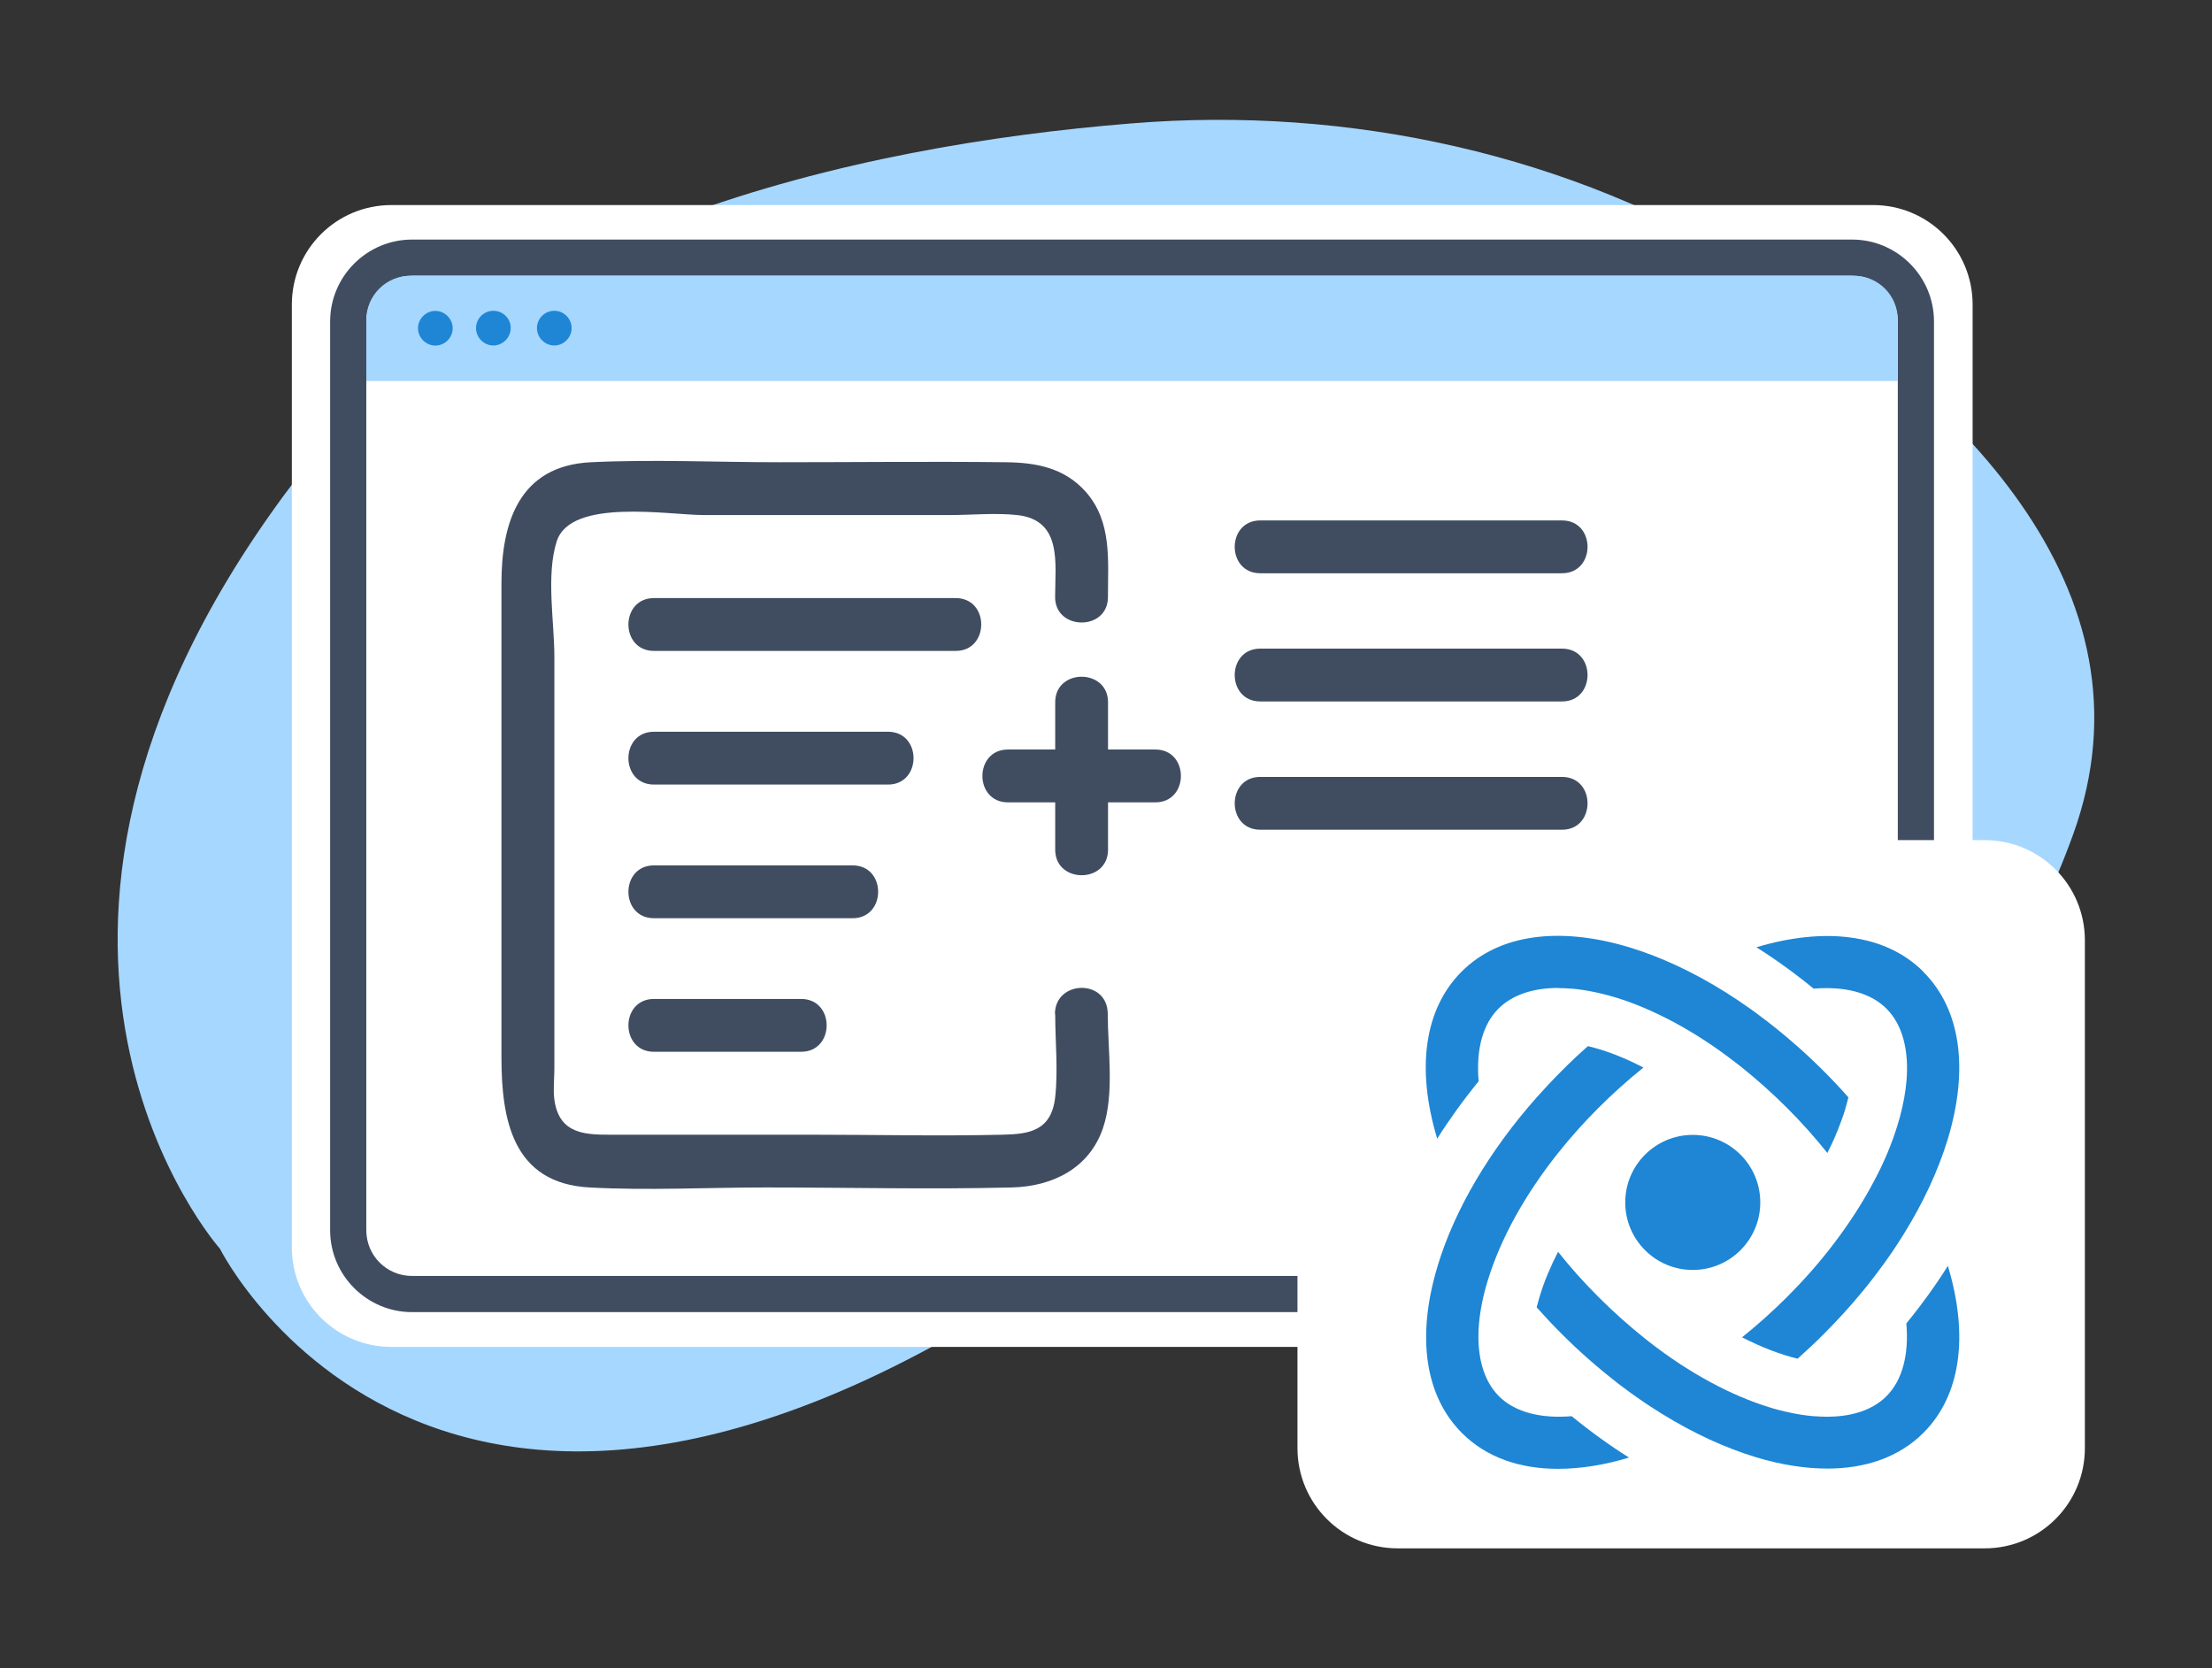
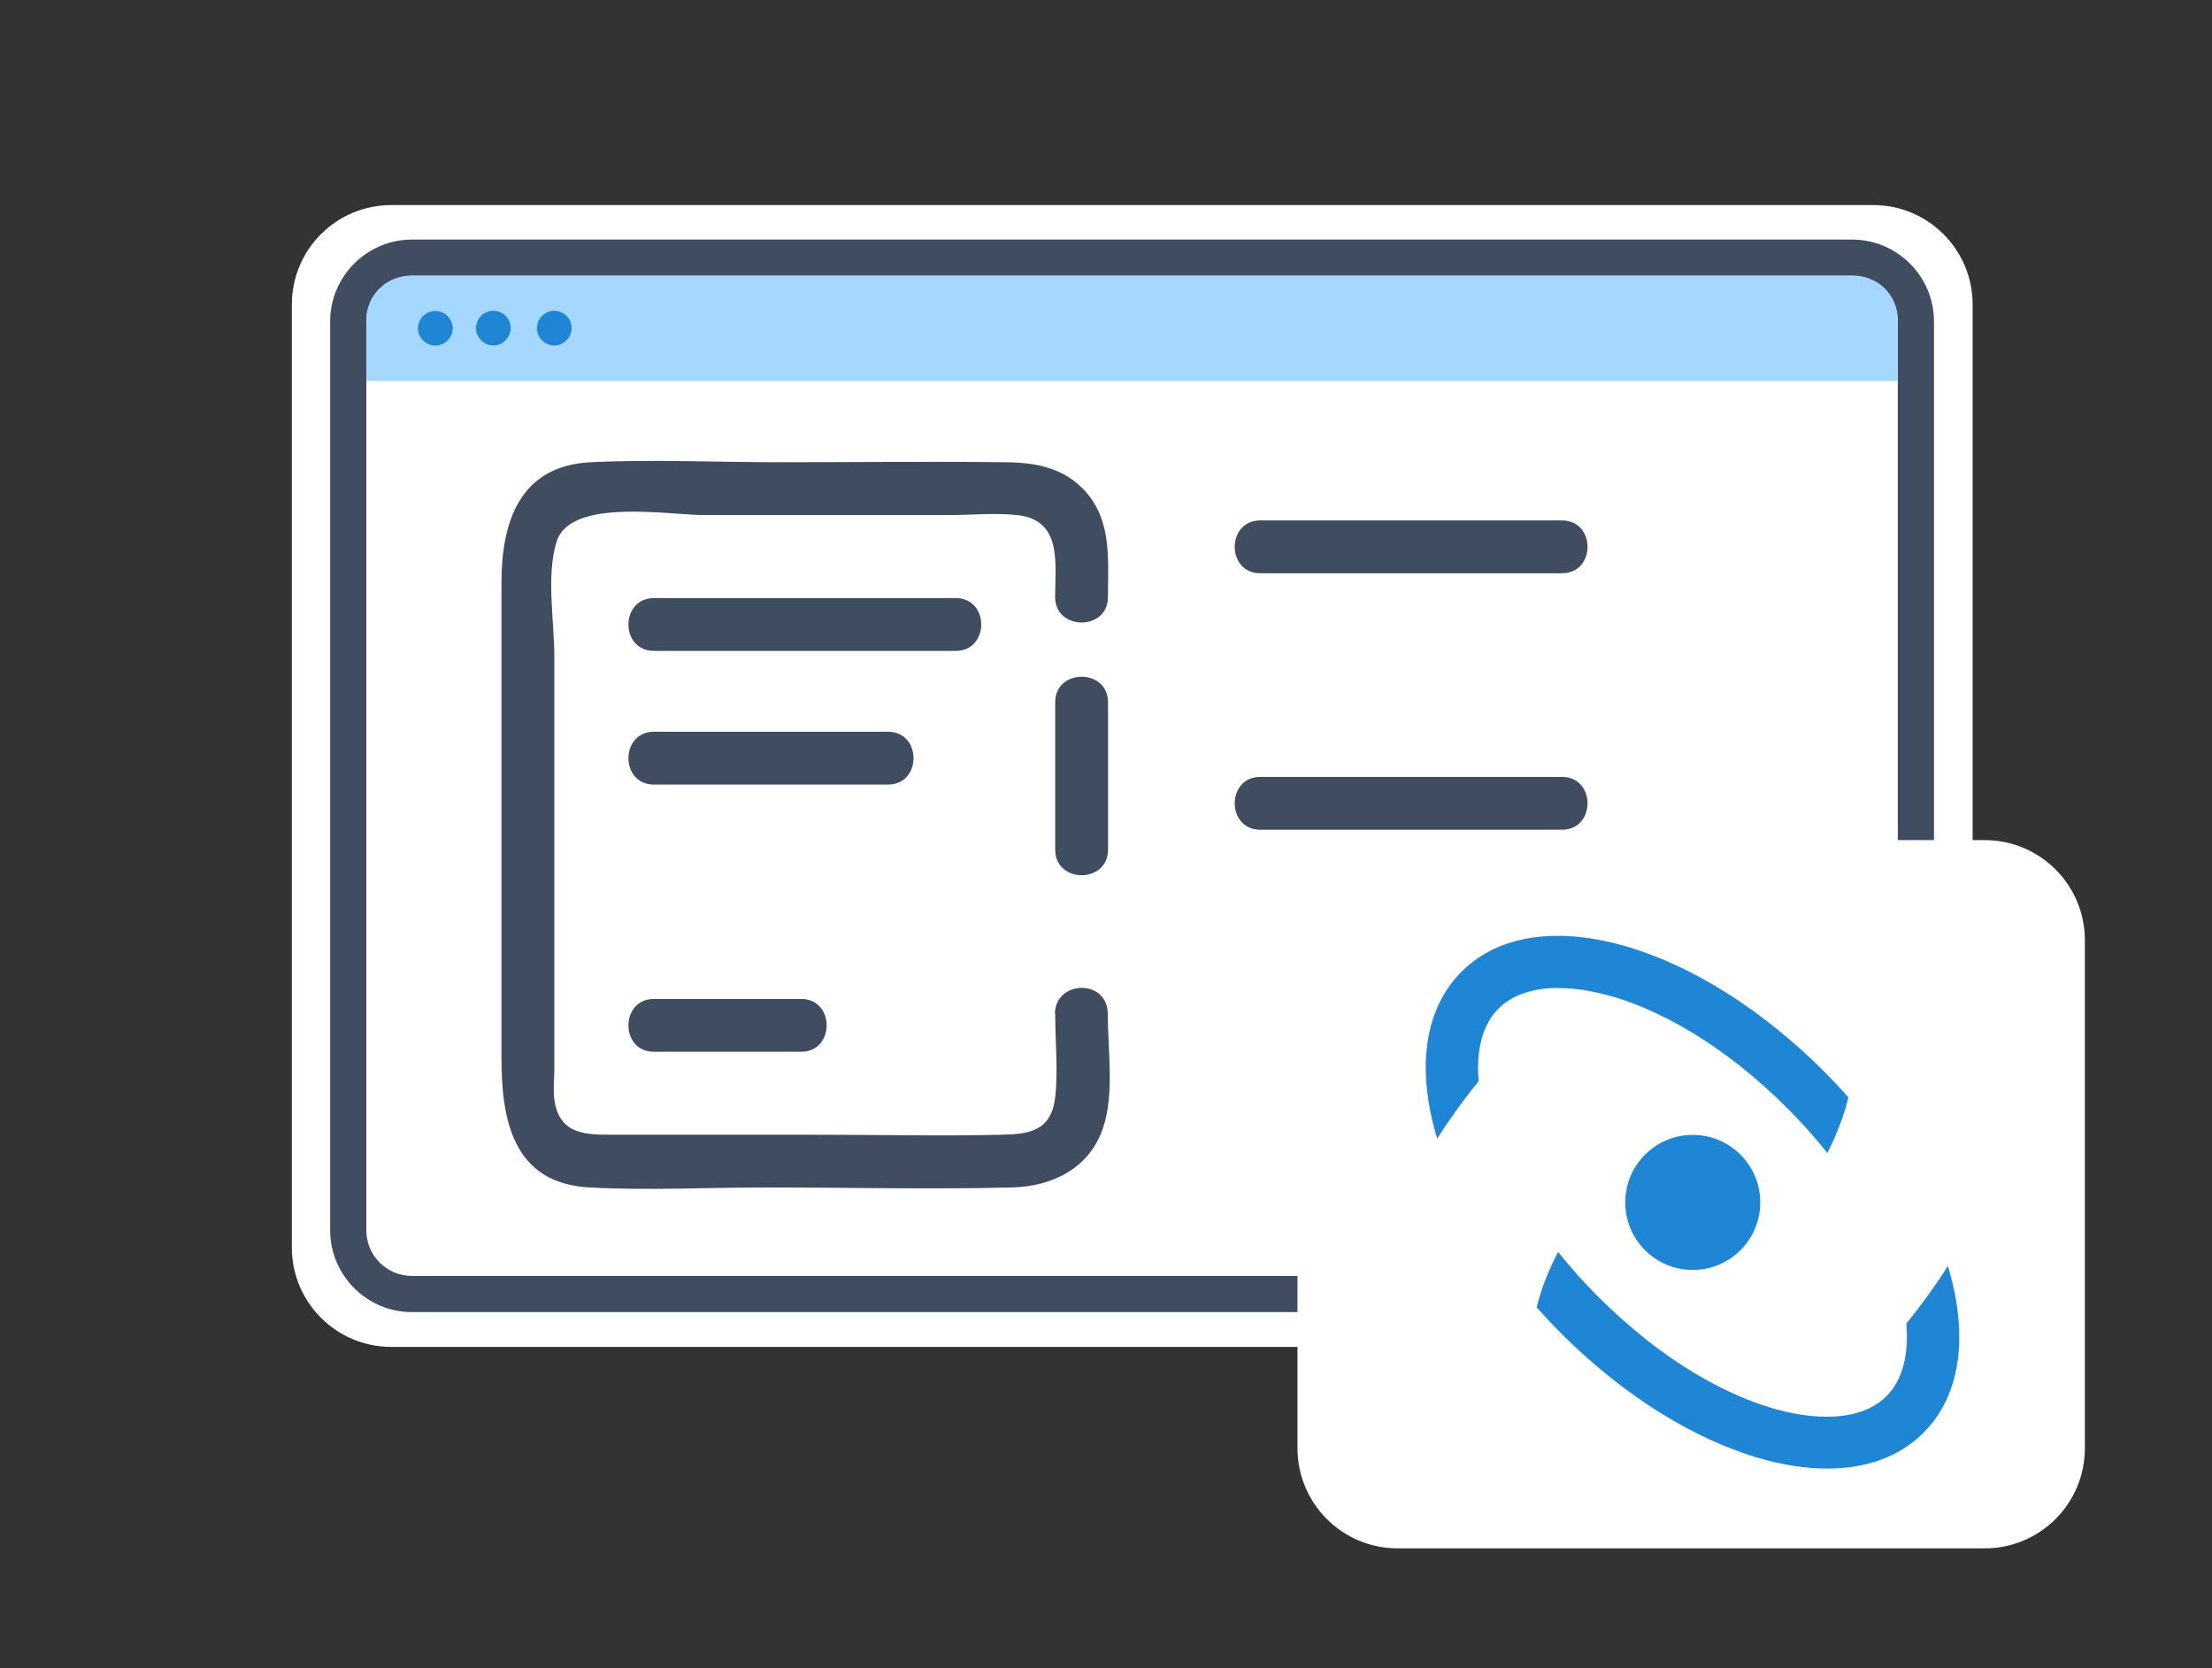
<svg xmlns="http://www.w3.org/2000/svg" id="Layer_1" version="1.1" viewBox="0 0 251.26 189.48">
  <rect x="0" y="0" width="251.26" height="189.48" fill="#333333" stroke="none" />
  <defs>
    <style>
      .st0 {
        fill: #fff;
      }

      .st1 {
        fill: #1e86d5;
      }

      .st2 {
        fill: #404d61;
      }

      .st3 {
        fill: #a6d7ff;
      }
    </style>
  </defs>
-   <path class="st3" d="M180.6,125.47s36.87,18.94,54.87-30.65c10.2-28.14-13.78-50.46-36.47-64.51-20.44-12.65-45.54-18.34-70.53-16.29-31.02,2.51-73.84,11.78-96.26,42.29-37.67,51.26-7.23,85.52-7.23,85.52,0,0,27.77,55.64,106.7-6.09,0,0,22.45-18.47,48.92-10.27h0Z" />
  <g>
    <path class="st0" d="M212.76,152.98H44.46c-6.26,0-11.31-5.05-11.31-11.31V34.6c0-6.26,5.05-11.31,11.31-11.31h168.3c6.26,0,11.31,5.05,11.31,11.31v107.07c0,6.22-5.05,11.31-11.31,11.31h0Z" />
    <path class="st2" d="M210.41,149.03H46.8c-5.12,0-9.3-4.18-9.3-9.3V36.51c0-5.12,4.18-9.3,9.3-9.3h163.58c5.12,0,9.3,4.18,9.3,9.3v103.22c0,5.12-4.15,9.3-9.27,9.3ZM46.8,31.32c-2.88,0-5.19,2.31-5.19,5.19v103.22c0,2.88,2.31,5.19,5.19,5.19h163.58c2.88,0,5.19-2.31,5.19-5.19V36.51c0-2.88-2.31-5.19-5.19-5.19,0,0-163.58,0-163.58,0Z" />
  </g>
  <g>
    <path class="st3" d="M210.58,31.32H46.63c-2.78,0-5.02,2.24-5.02,5.02v6.93h173.95v-6.93c.03-2.78-2.21-5.02-4.99-5.02h.01Z" />
    <path class="st1" d="M51.42,37.28c0,1.1-.9,1.97-1.97,1.97s-1.97-.9-1.97-1.97.9-1.97,1.97-1.97,1.97.9,1.97,1.97ZM56.04,35.3c-1.1,0-1.97.9-1.97,1.97s.9,1.97,1.97,1.97,1.97-.9,1.97-1.97c.03-1.07-.87-1.97-1.97-1.97ZM62.96,35.3c-1.1,0-1.97.9-1.97,1.97s.9,1.97,1.97,1.97,1.97-.9,1.97-1.97-.87-1.97-1.97-1.97Z" />
  </g>
  <g>
    <path class="st0" d="M225.44,175.86h-66.68c-6.29,0-11.38-5.09-11.38-11.38v-57.68c0-6.29,5.09-11.38,11.38-11.38h66.68c6.29,0,11.38,5.09,11.38,11.38v57.68c0,6.29-5.09,11.38-11.38,11.38Z" />
    <path class="st0" d="M205.09,124.27c-5.72,0-10.34-4.62-10.34-10.34v-12.35c0-5.72,4.62-10.34,10.34-10.34s10.34,4.62,10.34,10.34v12.35c.03,5.69-4.62,10.34-10.34,10.34ZM179.4,124.27c-5.72,0-10.34-4.62-10.34-10.34v-12.35c0-5.72,4.62-10.34,10.34-10.34s10.34,4.62,10.34,10.34v12.35c0,5.69-4.62,10.34-10.34,10.34Z" />
  </g>
  <g>
    <path class="st2" d="M119.86,115.18c0,3.08.34,6.36,0,9.42-.43,3.87-2.98,4.21-5.98,4.28-7.15.17-14.32,0-21.47,0h-22.77c-3.01,0-6.12.05-6.67-3.99-.15-1.12,0-2.37,0-3.5v-46.82c0-3.95-.96-9.26.27-13.09,1.59-4.95,12.76-2.98,16.69-2.98h27.92c2.51,0,5.19-.27,7.69,0,5.16.56,4.31,5.5,4.31,9.32s6,3.87,6,0c0-4.19.48-8.57-2.52-11.96-2.42-2.73-5.63-3.32-9.06-3.36-8.61-.1-17.22,0-25.83,0-7.08,0-14.25-.34-21.32,0-8.18.39-10.16,6.91-10.16,13.73v53.85c0,6.99,1.22,14.32,10,14.79,6.63.36,13.37,0,20,0,9.32,0,18.67.23,27.98,0,4.56-.11,8.79-2.14,10.35-6.75,1.32-3.91.54-8.9.54-12.95s-6-3.87-6,0h.03Z" />
    <g>
      <path class="st2" d="M74.28,89.11h26.59c3.86,0,3.87-6,0-6h-26.59c-3.86,0-3.87,6,0,6h0Z" />
-       <path class="st2" d="M74.28,104.29h22.57c3.86,0,3.87-6,0-6h-22.57c-3.86,0-3.87,6,0,6h0Z" />
      <path class="st2" d="M74.28,119.46h16.72c3.86,0,3.87-6,0-6h-16.72c-3.86,0-3.87,6,0,6h0Z" />
    </g>
  </g>
  <path class="st2" d="M74.28,73.93h34.28c3.86,0,3.87-6,0-6h-34.28c-3.86,0-3.87,6,0,6h0Z" />
  <path class="st2" d="M143.15,65.11h34.28c3.86,0,3.87-6,0-6h-34.28c-3.86,0-3.87,6,0,6h0Z" />
-   <path class="st2" d="M143.15,79.67h34.28c3.86,0,3.87-6,0-6h-34.28c-3.86,0-3.87,6,0,6h0Z" />
  <path class="st2" d="M143.15,94.24h34.28c3.86,0,3.87-6,0-6h-34.28c-3.86,0-3.87,6,0,6h0Z" />
  <path class="st2" d="M125.86,96.51v-16.75c0-3.86-6-3.87-6,0v16.75c0,3.86,6,3.87,6,0h0Z" />
-   <path class="st2" d="M114.49,91.13h16.75c3.86,0,3.87-6,0-6h-16.75c-3.86,0-3.87,6,0,6h0Z" />
  <g>
    <g>
-       <path class="st1" d="M218.48,110.37c-4.33-4.33-11.26-5.09-18.97-2.78,2.2,1.39,4.38,2.96,6.5,4.7.5-.04.99-.06,1.47-.06,2.9,0,5.27.79,6.81,2.34,1.79,1.79,2.56,4.65,2.27,8.18-.11,1.29-.36,2.67-.75,4.11-.08.29-.16.57-.25.86-.06.2-.12.41-.19.61-.21.64-.44,1.29-.7,1.94-.15.39-.31.77-.48,1.16-.08.19-.17.39-.26.58-.19.43-.4.86-.62,1.29-.1.21-.21.41-.32.62-1.33,2.56-2.98,5.12-4.91,7.62-1.52,1.98-3.23,3.91-5.08,5.76-1.69,1.69-3.41,3.22-5.12,4.59,2.2,1.13,4.35,1.96,6.31,2.43,1.01-.9,2.02-1.84,3-2.83,1.48-1.48,2.88-3.01,4.18-4.58l.39-.47c.39-.48.78-.97,1.15-1.46.37-.48.74-.98,1.1-1.47h0c.33-.46.65-.92.97-1.38.02-.04.05-.08.07-.11.17-.25.34-.5.5-.76.17-.25.33-.5.48-.75l.3-.48c2.16-3.5,3.82-7.07,4.89-10.56,2.46-8.07,1.49-14.85-2.74-19.08v-.02Z" />
-       <path class="st1" d="M169,145.42c1.46-4.76,4.23-9.75,7.99-14.47,1.39-1.75,2.92-3.46,4.57-5.11,1.69-1.69,3.41-3.22,5.12-4.59-2.2-1.14-4.34-1.97-6.31-2.43-1.01.89-2.02,1.84-3,2.83-.97.97-1.91,1.97-2.81,2.98-5.35,6.03-9.28,12.68-11.23,19.05,0,.03-.02.07-.03.11-2.43,8.02-1.45,14.76,2.77,18.98,2.75,2.75,6.53,4.06,10.91,4.06,2.52,0,5.24-.43,8.06-1.28-2.21-1.39-4.39-2.96-6.51-4.7-.5.04-.99.06-1.46.06-2.9,0-5.27-.79-6.81-2.33-1.8-1.81-2.57-4.7-2.26-8.26.14-1.52.46-3.17,1-4.9h0Z" />
+       <path class="st1" d="M169,145.42h0Z" />
    </g>
    <path class="st1" d="M221.25,143.79c-.17.27-.35.54-.52.81-.18.28-.37.56-.55.83-.38.55-.76,1.11-1.16,1.66-.07.1-.15.21-.23.31-.24.33-.49.67-.74,1-.49.64-.99,1.28-1.51,1.92h0c.31,3.57-.46,6.46-2.26,8.26s-4.64,2.56-8.17,2.27h-.1c-.97-.08-2-.24-3.06-.49-.06,0-.13-.02-.19-.04-.3-.07-.61-.15-.92-.23s-.62-.17-.94-.28c-2.05-.63-4.23-1.55-6.47-2.75-.03-.02-.07-.04-.1-.05-2.28-1.23-4.63-2.76-6.99-4.59-.22-.18-.44-.35-.66-.53-1.71-1.37-3.43-2.9-5.13-4.6s-3.18-3.36-4.57-5.11c-.88,1.71-1.59,3.4-2.08,5.04h0c-.13.43-.25.86-.35,1.27.9,1.01,1.84,2.01,2.81,2.98s1.99,1.94,3.01,2.83c.51.45,1.03.9,1.55,1.33.67.55,1.34,1.09,2.01,1.61.23.18.46.35.7.52.17.13.34.25.5.37.2.15.4.29.6.43.37.26.74.52,1.11.77.64.42,1.27.84,1.91,1.23,3.63,2.25,7.27,3.91,10.74,4.96,2.83.85,5.55,1.28,8.07,1.28,4.38,0,8.17-1.31,10.92-4.06,4.21-4.21,5.2-10.96,2.77-18.99v.04ZM177.08,112.23c.45,0,.91.02,1.38.06h.07c.84.07,1.73.2,2.64.4.04,0,.09.02.14.03.45.09.91.21,1.39.34.15.04.31.08.47.13.18.05.36.1.54.16.13.04.27.08.4.13.48.15.96.32,1.44.51.97.37,1.95.79,2.95,1.28.53.25,1.06.52,1.6.81.03.01.06.03.09.05,2.3,1.23,4.66,2.77,7.03,4.61.22.17.43.34.65.51,1.71,1.37,3.43,2.9,5.13,4.6,1.65,1.65,3.18,3.36,4.57,5.11.02-.05.05-.1.07-.15.05-.1.1-.21.15-.31.08-.17.17-.34.25-.51s.16-.35.24-.52.15-.33.22-.5v-.02c.03-.08.07-.16.1-.24.1-.22.19-.44.27-.67.06-.15.13-.31.18-.47,0-.02.02-.05.03-.07.04-.11.09-.23.13-.35.14-.4.28-.79.4-1.19,0-.02,0-.03,0-.05.07-.22.13-.43.18-.63.06-.22.12-.43.17-.64h0c-.9-1.02-1.84-2.02-2.81-2.99-.99-.99-2-1.94-3.01-2.83-.39-.35-.79-.69-1.18-1.02-.79-.67-1.59-1.31-2.39-1.92-.4-.31-.8-.61-1.2-.9-.18-.13-.37-.26-.54-.39-.88-.63-1.77-1.22-2.66-1.79-3.77-2.38-7.56-4.14-11.18-5.23-7.71-2.31-14.63-1.55-18.96,2.78-4.22,4.22-5.2,10.96-2.78,18.98,1.4-2.21,2.97-4.39,4.71-6.52-.31-3.57.45-6.46,2.26-8.26,1.55-1.55,3.91-2.34,6.81-2.34l.04.02Z" />
    <circle class="st1" cx="192.28" cy="136.57" r="7.67" />
  </g>
</svg>